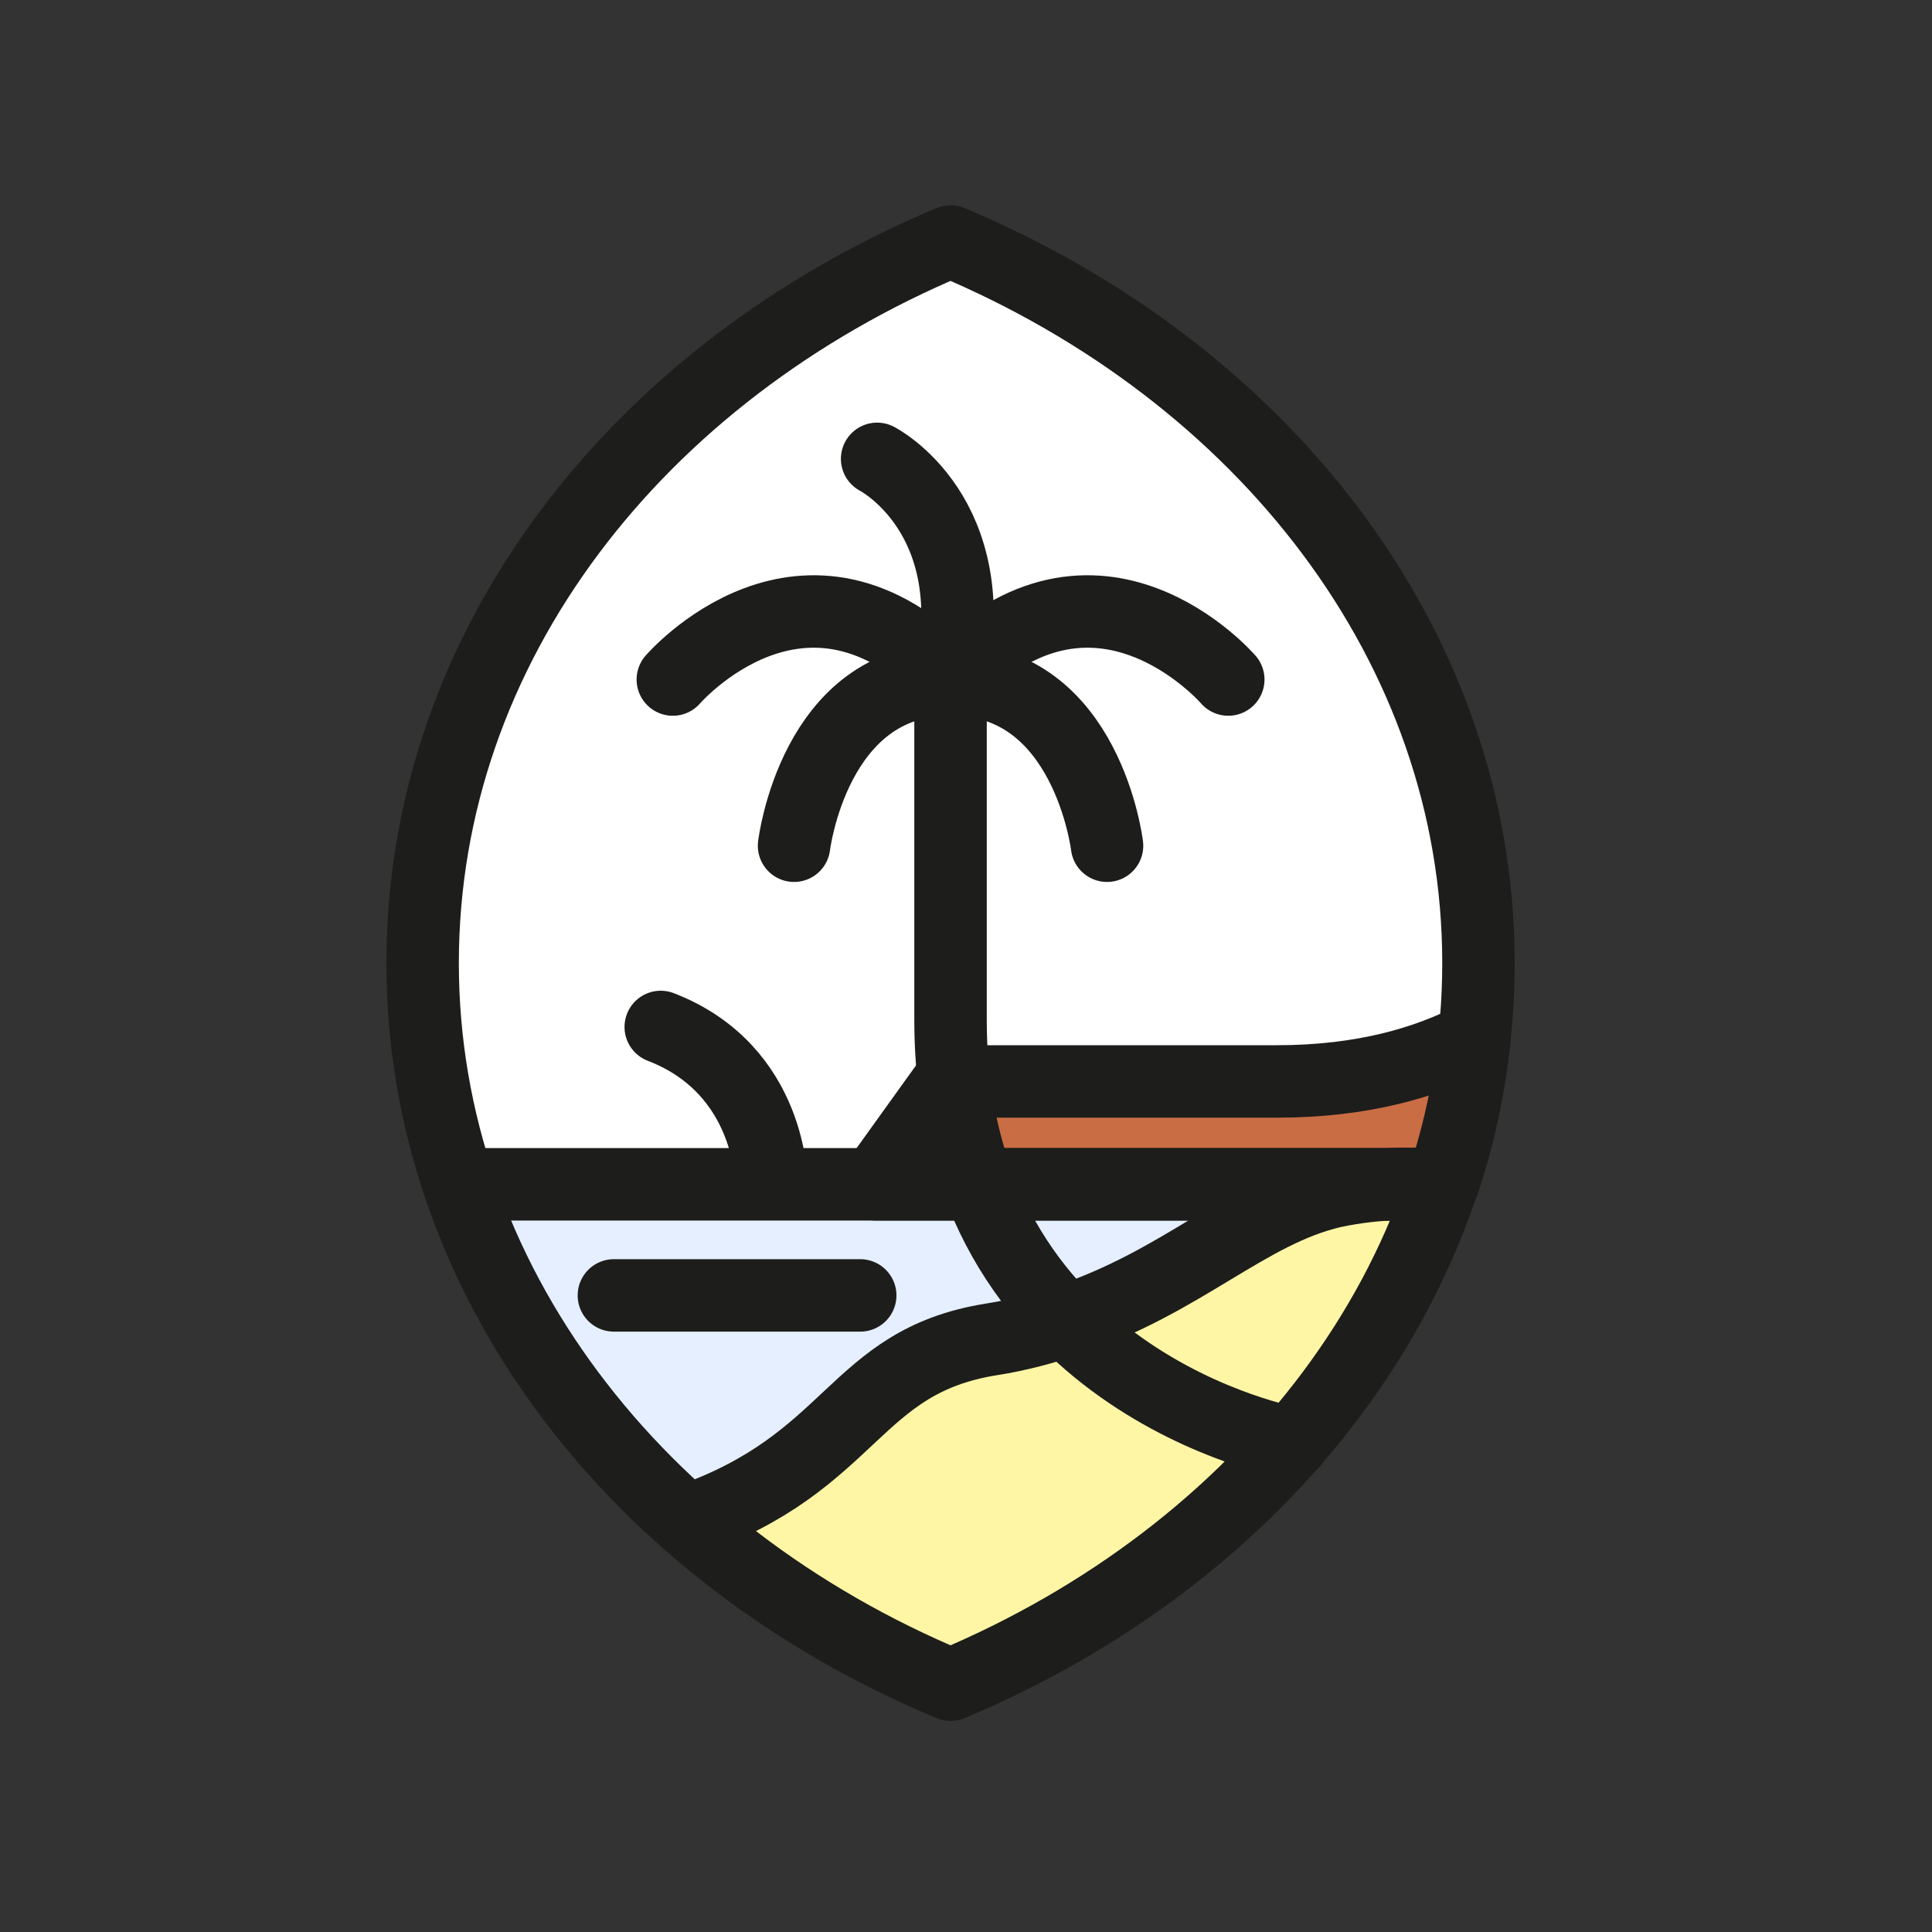
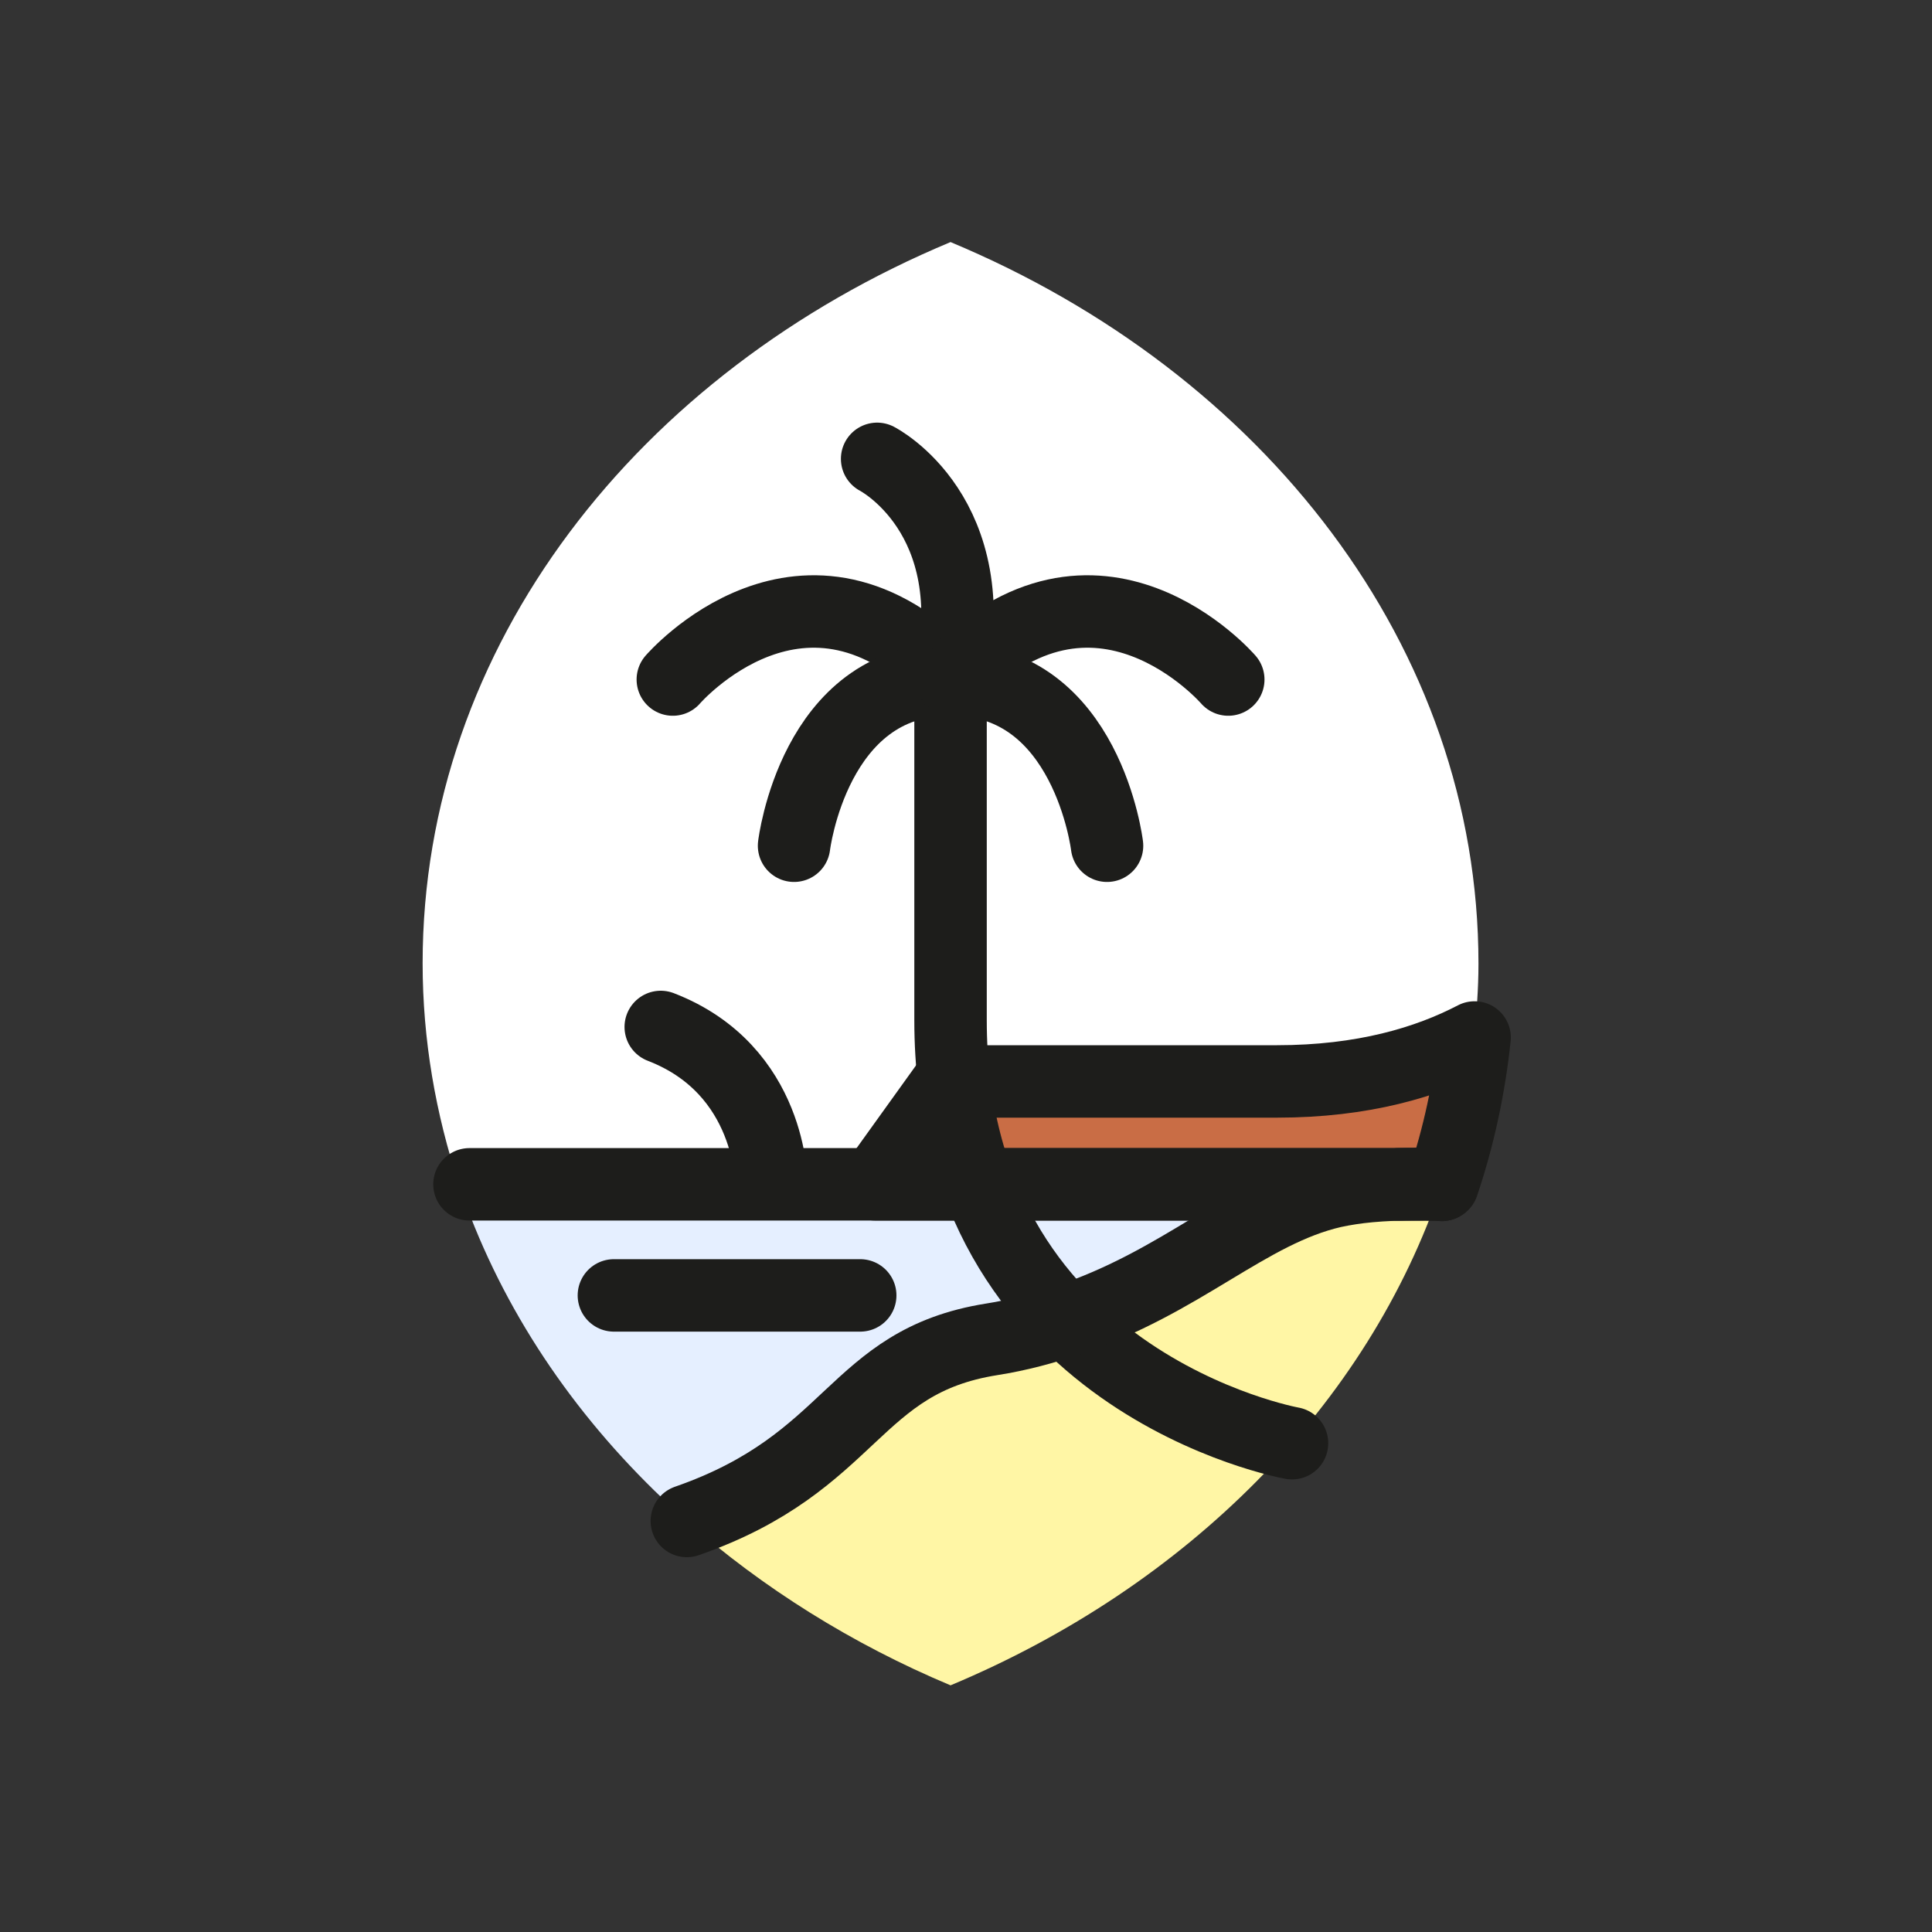
<svg xmlns="http://www.w3.org/2000/svg" width="40" height="40" viewBox="0 0 40 40" fill="none">
  <rect x="0" y="0" width="40" height="40" fill="#333333" stroke="none" />
  <path d="M19.65 22.392H26.43C28.21 22.392 29.54 21.992 30.52 21.482C30.57 20.972 30.61 20.472 30.61 19.952C30.61 13.382 26.15 7.712 19.68 5.012C13.21 7.712 8.75 13.372 8.75 19.942C8.75 21.532 9.02 23.062 9.5 24.512H18.11L19.64 22.382L19.65 22.392Z" fill="white" />
  <path d="M19.65 22.39L18.12 24.52H28.97C29.12 24.52 29.27 24.52 29.42 24.52H29.87C30.2 23.541 30.42 22.52 30.53 21.48C29.55 21.991 28.22 22.39 26.44 22.39H19.66H19.65Z" fill="#C96D45" />
  <path d="M29.41 24.523C29.56 24.523 29.71 24.523 29.85 24.543C29.85 24.543 29.85 24.533 29.85 24.523H29.4H29.41Z" fill="#1D1D1B" />
  <path d="M28.96 24.523C28.53 24.533 28.07 24.583 27.6 24.683C25.47 25.173 24.01 27.183 20.53 27.733C17.64 28.193 17.7 30.283 14.22 31.493C15.79 32.873 17.63 34.033 19.68 34.893C24.58 32.843 28.32 29.093 29.85 24.543C29.71 24.533 29.56 24.533 29.41 24.523H28.96Z" fill="#FFF6A5" />
  <path d="M18.11 24.523H9.5C10.3 26.903 11.7 29.053 13.55 30.863C13.77 31.073 13.99 31.293 14.22 31.493C17.7 30.293 17.64 28.203 20.53 27.733C24.01 27.173 25.47 25.173 27.6 24.683C28.07 24.573 28.53 24.533 28.96 24.523H18.11Z" fill="#E5EFFF" />
-   <path d="M19.68 34.88C26.15 32.17 30.61 26.51 30.61 19.94C30.61 13.37 26.14 7.71 19.68 5C13.21 7.71 8.75 13.37 8.75 19.94C8.75 26.51 13.21 32.18 19.68 34.88Z" stroke="#1D1D1B" stroke-width="1.5" stroke-linecap="round" stroke-linejoin="round" />
  <path d="M19.68 14.07V21.12C19.68 28.62 26.75 29.88 26.75 29.88" stroke="#1D1D1B" stroke-width="1.5" stroke-linecap="round" stroke-linejoin="round" />
  <path d="M19.68 14.069C16.66 10.899 13.93 14.069 13.93 14.069" stroke="#1D1D1B" stroke-width="1.5" stroke-linecap="round" stroke-linejoin="round" />
  <path d="M18.16 9.5C18.16 9.5 20.43 10.66 19.67 14.07" stroke="#1D1D1B" stroke-width="1.5" stroke-linecap="round" stroke-linejoin="round" />
  <path d="M16.44 17.51C16.44 17.51 16.85 14.07 19.65 14.07" stroke="#1D1D1B" stroke-width="1.5" stroke-linecap="round" stroke-linejoin="round" />
  <path d="M19.68 14.069C22.7 10.899 25.43 14.069 25.43 14.069" stroke="#1D1D1B" stroke-width="1.5" stroke-linecap="round" stroke-linejoin="round" />
  <path d="M22.92 17.51C22.92 17.51 22.51 14.07 19.71 14.07" stroke="#1D1D1B" stroke-width="1.5" stroke-linecap="round" stroke-linejoin="round" />
  <path d="M9.72 24.52H29.63" stroke="#1D1D1B" stroke-width="1.5" stroke-linecap="round" stroke-linejoin="round" />
  <path d="M28.96 24.52H29.41C29.26 24.52 29.12 24.52 28.96 24.52Z" stroke="#1D1D1B" stroke-width="1.5" stroke-linecap="round" stroke-linejoin="round" />
-   <path d="M29.85 24.532C29.71 24.522 29.56 24.522 29.41 24.512H28.96C28.53 24.522 28.07 24.572 27.6 24.672C25.82 25.082 24.49 26.542 22.08 27.342" stroke="#1D1D1B" stroke-width="1.5" stroke-linecap="round" stroke-linejoin="round" />
+   <path d="M29.85 24.532C29.71 24.522 29.56 24.522 29.41 24.512C28.53 24.522 28.07 24.572 27.6 24.672C25.82 25.082 24.49 26.542 22.08 27.342" stroke="#1D1D1B" stroke-width="1.5" stroke-linecap="round" stroke-linejoin="round" />
  <path d="M29.85 24.532C29.85 24.532 29.85 24.522 29.85 24.512H29.4C29.55 24.512 29.7 24.512 29.84 24.532H29.85Z" stroke="#1D1D1B" stroke-width="1.5" stroke-linecap="round" stroke-linejoin="round" />
  <path d="M22.08 27.34C21.61 27.5 21.1 27.64 20.53 27.73C17.64 28.19 17.7 30.28 14.22 31.49" stroke="#1D1D1B" stroke-width="1.5" stroke-linecap="round" stroke-linejoin="round" />
  <path d="M26.43 22.39H19.65L18.12 24.52H28.97C29.12 24.52 29.27 24.52 29.42 24.52H29.87C30.2 23.541 30.42 22.52 30.53 21.48C29.55 21.991 28.22 22.39 26.44 22.39H26.43Z" stroke="#1D1D1B" stroke-width="1.5" stroke-linecap="round" stroke-linejoin="round" />
  <path d="M12.71 26.82H17.81" stroke="#1D1D1B" stroke-width="1.5" stroke-linecap="round" stroke-linejoin="round" />
  <path d="M15.97 24.512C15.97 24.512 15.99 22.152 13.68 21.262" stroke="#1D1D1B" stroke-width="1.5" stroke-linecap="round" stroke-linejoin="round" />
</svg>